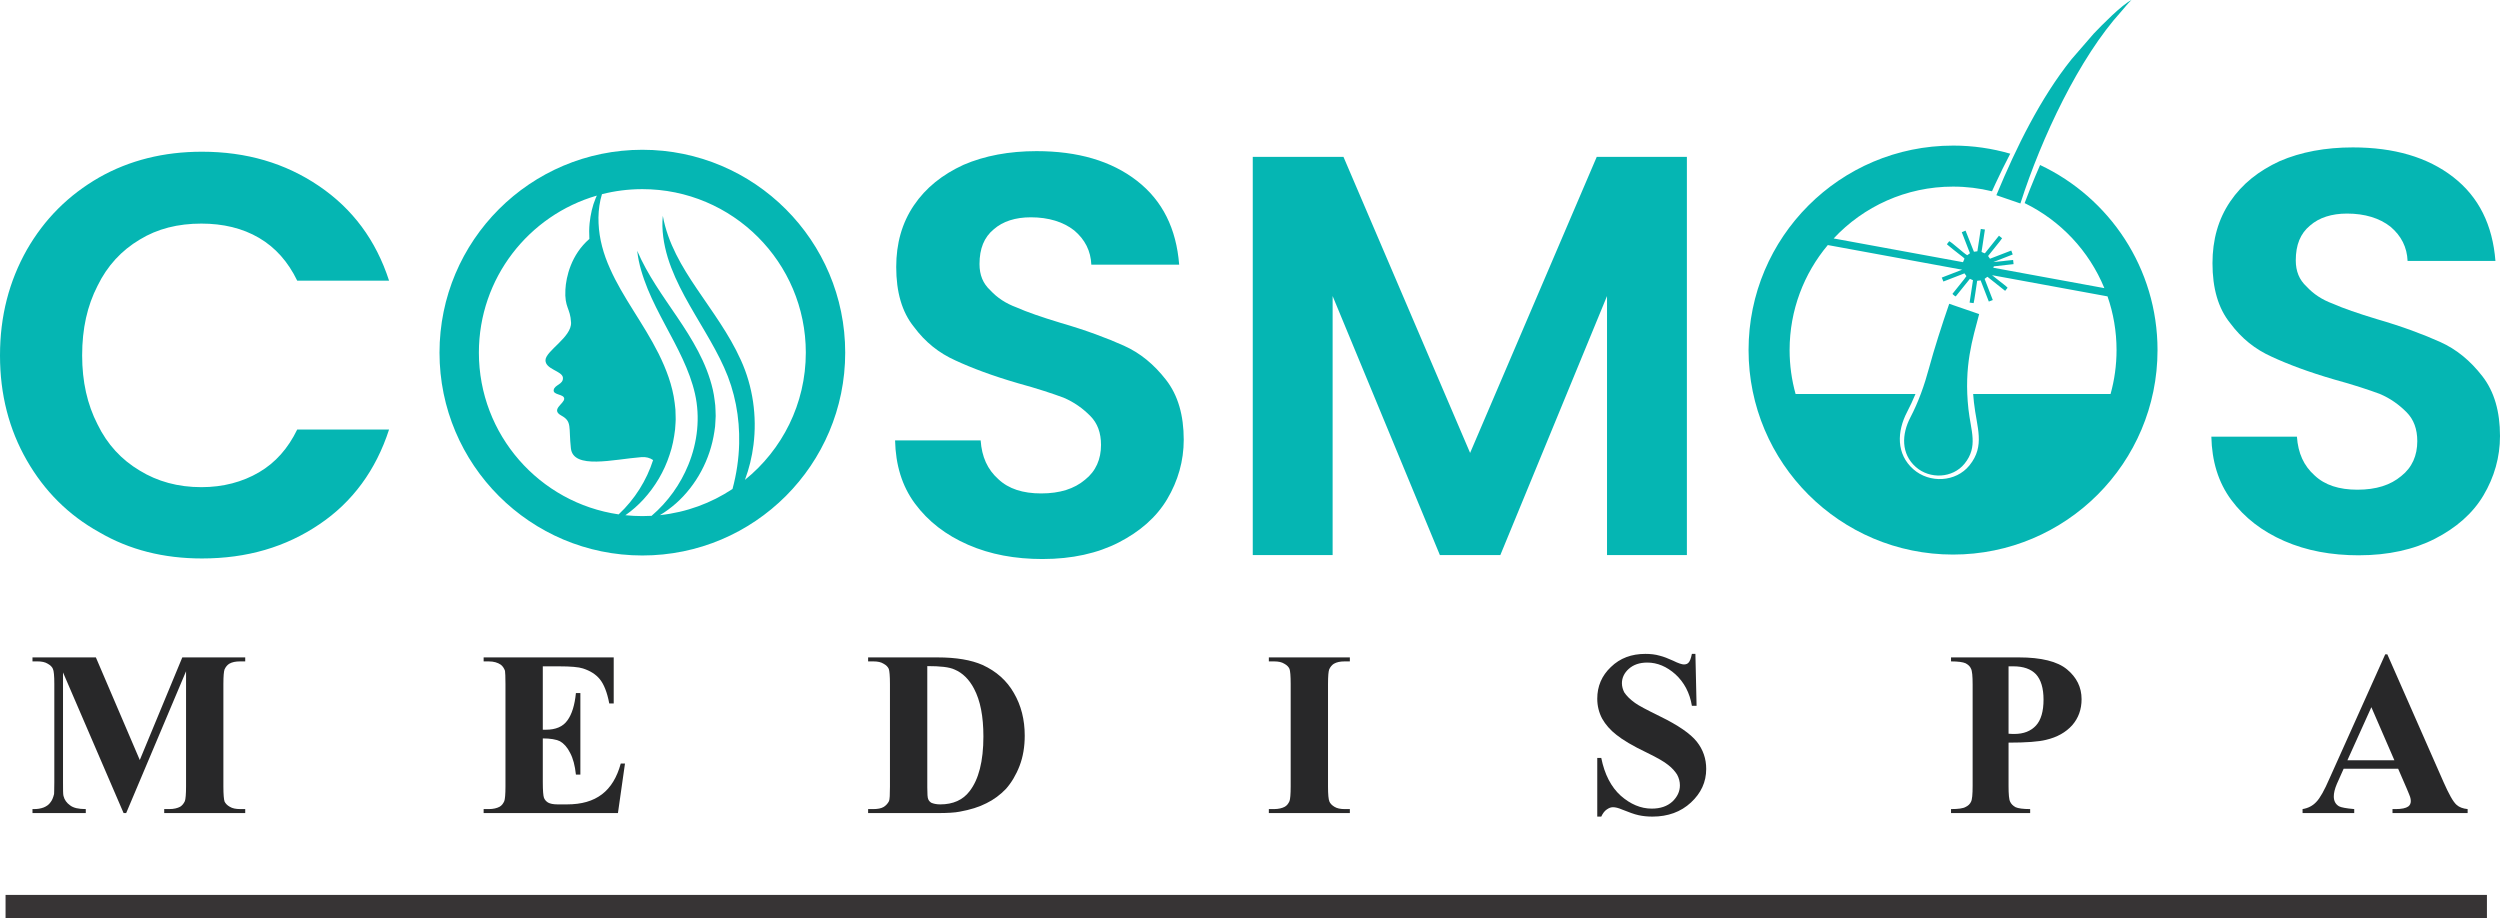
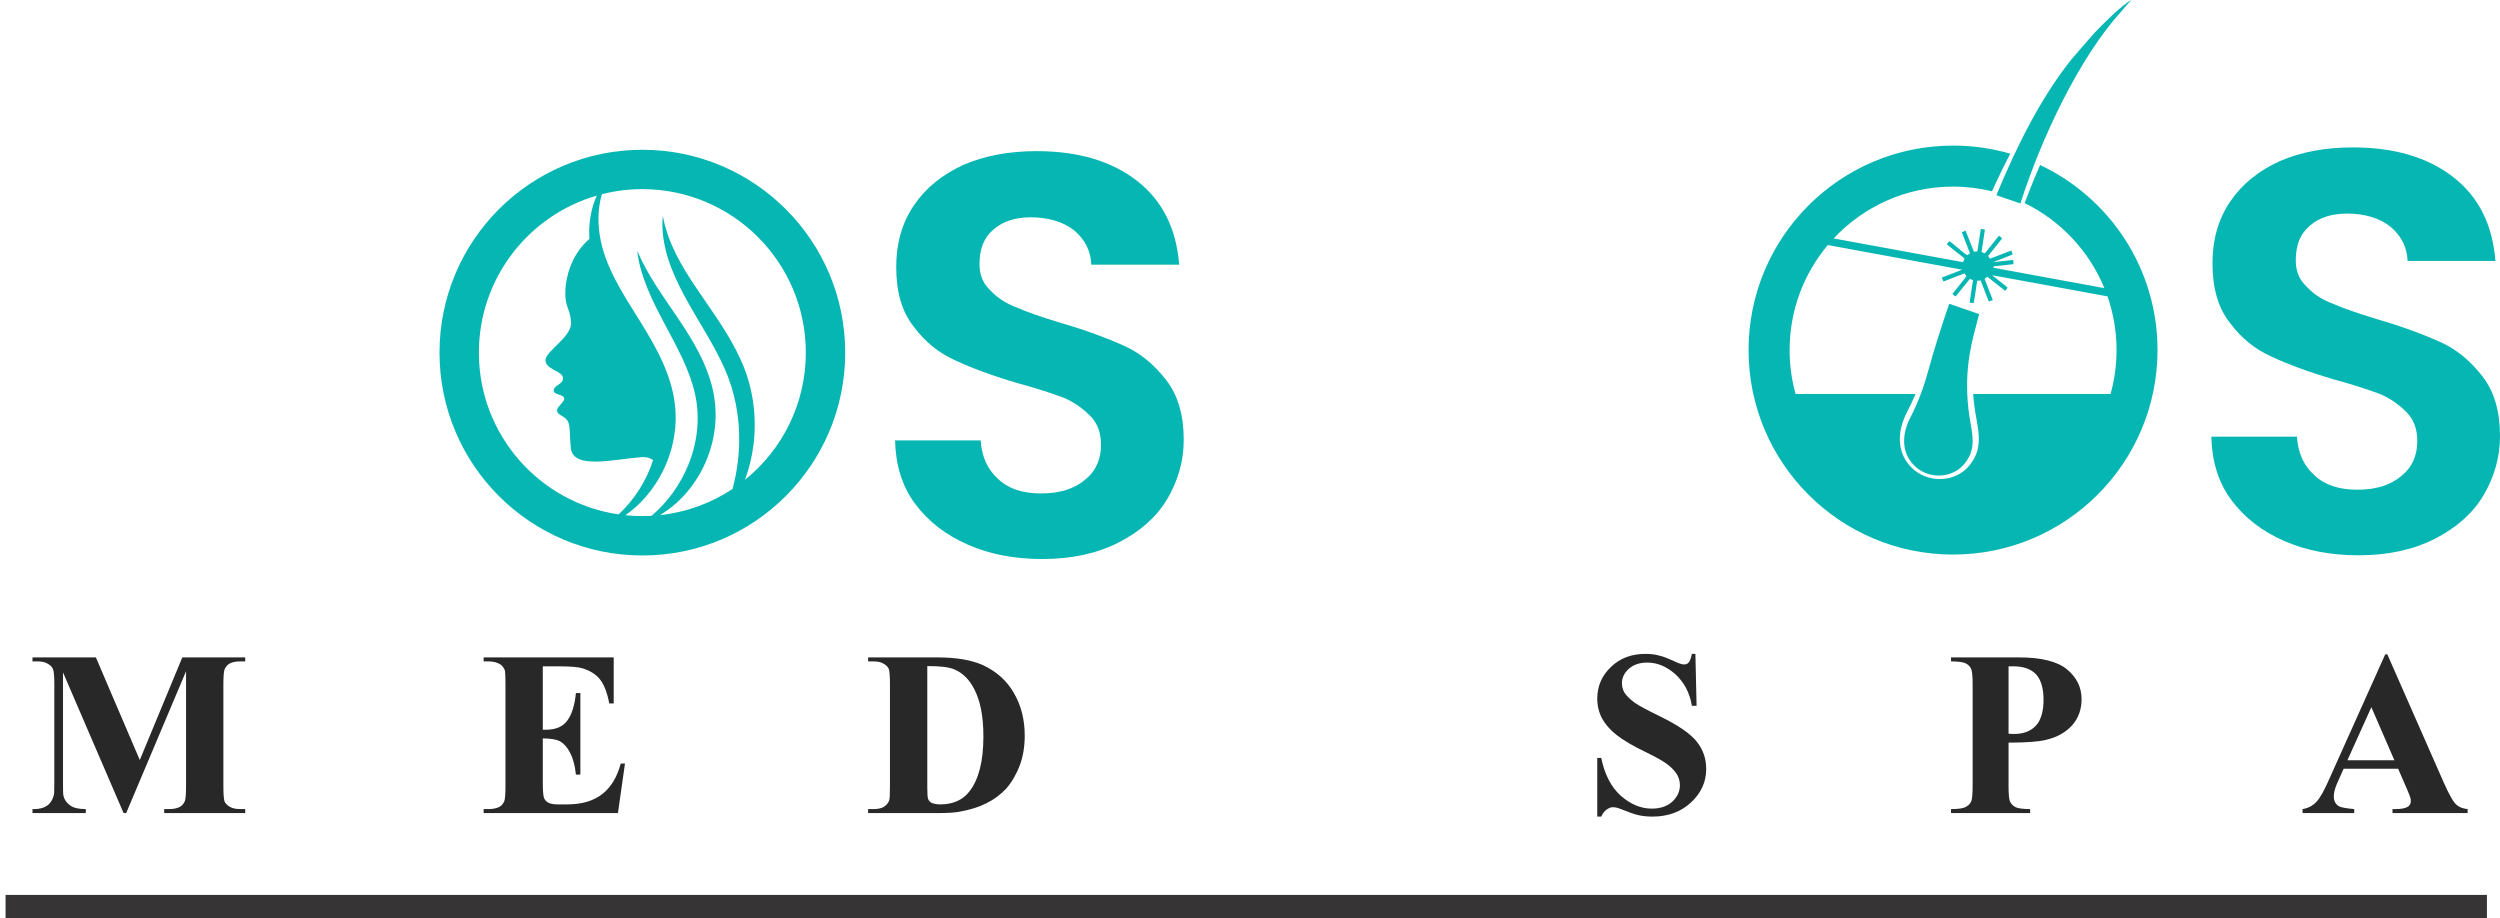
<svg xmlns="http://www.w3.org/2000/svg" xml:space="preserve" width="206.921mm" height="75.989mm" version="1.1" style="shape-rendering:geometricPrecision; text-rendering:geometricPrecision; image-rendering:optimizeQuality; fill-rule:evenodd; clip-rule:evenodd" viewBox="0 0 9858.73 3620.49">
  <defs>
    <style type="text/css">
   
    .fil3 {fill:#373435}
    .fil0 {fill:#05B6B3}
    .fil2 {fill:#282829;fill-rule:nonzero}
    .fil1 {fill:#05B6B3;fill-rule:nonzero}
   
  </style>
  </defs>
  <g id="Layer_x0020_1">
    <g id="_2203785792544">
      <path class="fil0" d="M2533.12 590.64c-441.81,0 -799.94,358.14 -799.94,799.94 0,441.79 358.14,799.94 799.94,799.94 441.81,0 799.94,-358.15 799.94,-799.94 0,-441.81 -358.14,-799.94 -799.94,-799.94zm-3.74 1212.06c-110.06,8.57 -268.88,49.87 -278.09,-34.88 -9.27,-84.77 5.36,-105.51 -37.78,-129.1 -43.13,-23.58 10.93,-46.26 11.43,-65.99 0.44,-19.69 -44.74,-13.79 -41.44,-34.85 3.32,-20.97 38.58,-21.55 36.42,-48.4 -2.21,-26.8 -69.68,-32.67 -68.81,-69.29 0.88,-36.6 103.61,-90.51 100.84,-148.34 -2.9,-57.86 -26.23,-58.07 -22.27,-130.19 2.67,-49.72 22.71,-137.44 94.49,-199.4 -1.23,-20.94 -1.08,-41.88 1.01,-62.7 3.69,-33.74 10.82,-67.05 23.9,-98.09 1.43,-3.41 2.95,-6.82 4.52,-10.15 -268.66,77.75 -465.12,325.56 -465.12,619.27 0,324.28 239.48,592.6 551.18,637.89 63.82,-59.68 110.24,-134.24 135.86,-214.27 -12.47,-8.53 -27.53,-13 -46.13,-11.5zm-155.59 -1036.89c-2.17,7.21 -4.12,14.48 -5.79,21.78 -6.73,30.74 -9.13,62.05 -7.59,93.01 2.7,62.26 19.53,121.91 45.18,178.59 50.39,114 131.26,215.19 191.54,335.33 29.69,59.91 54.9,124.81 63.48,194.33l2.92 26.07c0.48,8.81 0.53,17.49 0.78,26.25 1.08,17.41 -1.17,34.72 -2.12,52.02 -4.19,34.39 -10.54,68.48 -21.97,100.91 -21.18,65.26 -56.87,124.92 -102.18,174.62 -21.65,23.67 -45.82,44.9 -71.87,63.07 22.01,2.26 44.35,3.44 66.98,3.44 12.19,0 24.27,-0.33 36.3,-1.01 65.2,-55.69 113.93,-125.16 144.8,-200.67 36.92,-89.87 47.27,-188.41 26.44,-280.6 -21.04,-93.47 -69.65,-181.95 -118.03,-272.42 -24.06,-45.39 -48.27,-91.74 -68.27,-140.35 -19.53,-48.57 -36,-99.14 -41.56,-151.06 41.17,95.59 100.57,176.77 158.35,262.25 28.93,42.72 57.25,86.78 82.01,133.97 24.71,47.09 45.5,97.73 57.88,151.58 2.99,13.5 5.46,27.13 7.03,41.08l2.58 20.74c0.69,6.9 0.72,13.92 1.01,20.84l0.62 20.9 -1.06 20.75 -1.26 20.72 -2.9 20.61c-8.14,54.6 -25.77,107.39 -51.58,155.35 -25.75,47.94 -59.37,91.3 -99.46,126.89 -19.89,17.47 -41.16,33.28 -63.59,46.7 105,-11.23 202.42,-47.67 286.17,-103.16 15.95,-58.92 24.77,-118.84 26.25,-178.61 2.58,-104.11 -16.76,-207.05 -59.35,-300.55 -42.32,-94.54 -103.24,-183.82 -155.67,-280.79 -26.05,-48.52 -50.11,-99.16 -66.54,-152.72 -16.07,-53.41 -25.08,-109.77 -19.46,-164.48 19.89,108.4 74.68,199.54 134.44,288 59.56,88.7 126.25,176.66 173.2,280.52 47.65,104.23 64.08,222.27 49.93,334.4 -5.92,47.29 -17.22,93.93 -33.7,138.27 146.37,-118.15 240.04,-299.05 240.04,-501.83 0,-356.03 -288.61,-644.65 -644.65,-644.65 -55,0 -108.34,6.93 -159.34,19.87z" />
-       <path class="fil1" d="M-0 1401.43c0,-155.23 36,-292.45 105.73,-416.18 69.73,-121.49 164.21,-215.97 285.7,-285.72 119.23,-67.47 254.2,-101.23 404.93,-101.23 175.48,0 328.45,44.99 461.18,134.98 132.72,89.98 224.96,213.71 276.71,373.43l-362.2 0c-36,-74.24 -85.49,-130.48 -150.72,-168.72 -65.25,-38.24 -141.73,-56.24 -227.22,-56.24 -92.24,0 -173.22,20.24 -242.96,62.99 -71.99,42.75 -128.23,103.49 -166.47,182.21 -40.5,78.74 -60.75,168.73 -60.75,274.47 0,103.48 20.24,193.46 60.75,272.21 38.24,78.74 94.48,139.47 166.47,182.21 69.73,42.74 150.72,65.25 242.96,65.25 85.49,0 161.97,-20.26 227.22,-58.5 65.23,-38.24 114.72,-94.48 150.72,-168.72l362.2 0c-51.75,159.73 -143.99,285.7 -274.46,373.43 -132.72,90 -285.7,134.98 -463.43,134.98 -150.72,0 -285.7,-33.74 -404.93,-103.49 -121.49,-67.47 -215.97,-161.97 -285.7,-283.44 -69.73,-121.49 -105.73,-258.71 -105.73,-413.93z" />
      <path class="fil1" d="M4112.38 2204.55c-110.24,0 -206.98,-18 -294.71,-56.26 -87.73,-38.24 -157.47,-92.22 -209.22,-161.97 -51.73,-69.73 -76.48,-152.96 -78.72,-249.7l337.44 0c4.51,65.25 26.99,114.72 69.73,152.98 40.5,38.24 96.74,56.24 168.74,56.24 74.24,0 130.48,-18 173.22,-54 42.73,-33.74 62.99,-80.99 62.99,-137.23 0,-47.24 -13.49,-85.49 -42.74,-114.74 -29.25,-29.23 -62.99,-53.98 -105.73,-71.98 -42.74,-15.76 -103.48,-36 -177.73,-56.24 -101.23,-29.25 -184.47,-60.74 -247.46,-89.99 -65.23,-29.25 -119.23,-72 -164.21,-132.72 -47.25,-58.5 -69.75,-137.24 -69.75,-236.21 0,-92.24 22.5,-173.22 69.75,-242.98 47.23,-69.73 112.48,-121.47 195.71,-159.73 83.25,-35.98 179.97,-53.98 287.96,-53.98 161.97,0 294.69,38.24 395.93,116.98 101.23,78.72 155.22,188.96 166.46,330.68l-346.43 0c-2.26,-54 -24.75,-98.98 -67.49,-134.98 -42.75,-33.74 -101.25,-51.74 -170.98,-51.74 -60.74,0 -110.24,15.74 -146.23,47.25 -38.24,31.49 -56.24,76.48 -56.24,137.23 0,42.74 13.49,76.48 42.74,103.47 27.01,29.25 60.75,51.75 103.49,67.49 40.48,18 98.98,38.24 173.22,60.74 101.23,29.25 184.47,60.74 249.7,89.99 65.25,29.23 119.23,74.24 166.48,134.96 47.24,60.75 69.73,139.49 69.73,236.23 0,83.23 -22.49,161.97 -65.23,233.95 -42.75,72 -107.99,128.24 -191.22,170.98 -83.23,42.75 -184.47,65.25 -299.19,65.25z" />
-       <polygon class="fil1" points="6652.22,618.55 6652.22,2188.8 6337.27,2188.8 6337.27,1167.46 5916.59,2188.8 5678.12,2188.8 5255.19,1167.46 5255.19,2188.8 4940.25,2188.8 4940.25,618.55 5297.94,618.55 5797.36,1786.11 6296.77,618.55 " />
      <path class="fil0" d="M7701.91 574.12c78.27,0 153.93,11.14 225.48,31.96 -20.24,38.64 -39.47,77.89 -57.76,117.19 -4.81,10.35 -9.56,20.68 -14.24,31.04 -49.19,-12.01 -100.57,-18.44 -153.49,-18.44 -185.82,0 -353.26,78.64 -470.9,204.44l510.13 93.59 0.23 -1.68 0.5 0.04 5.12 -12.42c-3.55,-4.57 -12.35,-10.67 -16.89,-14.29 -14.96,-11.99 -40.17,-31.02 -52.25,-41.91 2.3,-5.51 6.25,-7.72 8.6,-12.45 8.72,2.24 60.29,50.31 71.5,55.29l10.58 -7.77 -32.26 -83.12 14.84 -6.2 33.08 83.35 13.6 -1.82 13.46 -88.14 16.32 2.33 -13.32 88.26c4.15,2.24 9.06,4.59 13.1,5.58l55.55 -69.45 12.4 9.94c-2.42,5.72 -46.53,57.99 -55.25,70.07 1.83,3.44 4.96,6.64 7.54,10.77l83.92 -32.37 5.7 15.59 -76.45 29.89c67.08,-6.04 11.01,-1.68 78.02,-8.21l1.8 16.39 -77.88 8.74c-0.65,1.89 -1.38,3.74 -2.12,5.51l438.01 80.37c-60.1,-146.62 -172.66,-266.16 -314.37,-335.3 13,-34.87 27.04,-70.34 41.97,-105.98 6.18,-14.73 12.51,-29.48 18.97,-44.21 273.67,128.94 463.09,407.24 463.09,729.82 0,445.34 -361.03,806.36 -806.37,806.36 -445.34,0 -806.37,-361.02 -806.37,-806.36 0,-445.36 361.03,-806.39 806.37,-806.39zm-15.17 623.84c-28.49,81.94 -60.7,183.13 -79.06,251.45 -18.81,70.12 -42.08,135.28 -74.01,196.55 -34.81,66.7 -37.39,143.57 21.24,195.55 55.37,49.08 145.51,44.71 192.19,-12.89 54.81,-67.63 24.85,-129.03 15.4,-215.3 -18.71,-170.54 16.85,-277.01 42.28,-374.74l-118.05 -40.63zm-605.93 355.65l472.95 0c-10.12,24.29 -21.14,48.03 -33.26,71.25 -40.13,76.87 -43.11,165.45 24.46,225.38 63.83,56.58 167.72,51.56 221.5,-14.87 63.22,-77.97 28.69,-148.7 17.79,-248.13 -1.25,-11.45 -2.3,-22.66 -3.14,-33.63l541.92 0c15.31,-55.09 23.55,-113.13 23.55,-173.1 0,-74.18 -12.54,-145.42 -35.61,-211.76l-455.34 -83.55c8.66,7.14 17.79,14.06 26.57,20.98 6.41,5.07 31.55,23.93 34.71,28.49l-9.63 12.31 -69.68 -55.37c-3.65,1.85 -7.93,5.21 -11.29,8.21l32.29 83.38 -15.72 6.03 -32.27 -83.41 -13.69 1.48c-2,12.1 -11.8,83.19 -13.99,88.14l-15.84 -2.14 13.34 -88.33 -12.19 -5.44 -55.87 69.35c-3.64,-1.19 -3.66,-1.73 -7.05,-4.51 -2.47,-2.01 -3.64,-2.47 -5.85,-5.58 6.68,-9.27 52.09,-63.53 55.18,-70.01l-7.81 -10.8 -83.08 32.22 -6.41 -15.61 80.33 -31.03 -529.75 -97.2c-94.02,112.02 -150.65,256.45 -150.65,414.14 0,59.97 8.23,118.01 23.55,173.1zm886.67 -751.18l0.74 -2.39c82.5,-257.17 231.62,-573.16 397.19,-755.11 14.38,-15.74 25.1,-31.34 40.26,-44.94 -38.04,18.48 -117.92,100.01 -148.9,132.51l-87.04 100.4c-123.13,153.53 -218.65,348.4 -295.13,532.19l-1.94 4.7 94.83 32.64z" />
      <path class="fil1" d="M9303.08 2189.84c-110.24,0 -206.97,-18 -294.71,-56.26 -87.73,-38.24 -157.47,-92.22 -209.22,-161.97 -51.74,-69.73 -76.48,-152.96 -78.72,-249.7l337.44 0c4.5,65.25 26.99,114.72 69.73,152.98 40.5,38.24 96.74,56.24 168.73,56.24 74.24,0 130.48,-18 173.22,-54 42.73,-33.74 62.99,-80.99 62.99,-137.23 0,-47.25 -13.49,-85.49 -42.75,-114.74 -29.25,-29.23 -62.99,-53.98 -105.73,-71.98 -42.75,-15.76 -103.49,-36 -177.73,-56.24 -101.23,-29.25 -184.48,-60.74 -247.46,-89.99 -65.23,-29.25 -119.22,-72 -164.21,-132.72 -47.25,-58.5 -69.75,-137.24 -69.75,-236.21 0,-92.24 22.5,-173.22 69.75,-242.98 47.23,-69.73 112.48,-121.47 195.71,-159.73 83.25,-35.98 179.97,-53.98 287.96,-53.98 161.97,0 294.69,38.24 395.94,116.98 101.23,78.73 155.22,188.96 166.46,330.69l-346.43 0c-2.26,-54 -24.75,-98.98 -67.49,-134.98 -42.74,-33.74 -101.24,-51.74 -170.98,-51.74 -60.74,0 -110.23,15.74 -146.23,47.25 -38.24,31.49 -56.24,76.48 -56.24,137.22 0,42.75 13.5,76.48 42.75,103.47 27.01,29.25 60.74,51.76 103.49,67.49 40.48,18 98.98,38.24 173.22,60.74 101.23,29.25 184.48,60.74 249.71,89.99 65.25,29.23 119.22,74.24 166.47,134.96 47.25,60.74 69.73,139.49 69.73,236.23 0,83.23 -22.48,161.97 -65.23,233.95 -42.75,72 -108,128.24 -191.22,170.98 -83.23,42.75 -184.47,65.25 -299.2,65.25z" />
      <path class="fil2" d="M128.13 3206.37m423.15 -209.26l167.6 -404.64 248.15 0 0 15.74 -19.44 0c-18.52,0 -32.41,2.78 -43.52,9.26 -7.41,4.63 -13.89,12.04 -18.52,22.22 -2.78,7.41 -4.63,25.92 -4.63,57.41l0 404.63c0,31.48 1.85,50.93 4.63,59.26 3.71,7.41 10.19,14.82 20.37,20.37 10.19,6.48 24.08,9.26 41.67,9.26l19.44 0 0 15.74 -319.45 0 0 -15.74 20.37 0c17.6,0 32.41,-3.7 42.59,-9.26 7.41,-4.63 13.89,-12.04 18.52,-22.22 2.78,-7.41 4.63,-26.85 4.63,-57.41l0 -454.63 -236.11 559.27 -10.19 0 -238.89 -554.64 0 431.49c0,30.55 0,49.07 1.85,55.55 3.7,15.74 12.96,27.78 25.93,37.04 12.96,10.18 33.33,14.81 62.03,14.81l0 15.74 -210.19 0 0 -15.74 6.48 0c12.96,0 25.93,-1.85 37.96,-6.48 11.11,-4.63 20.37,-11.11 25.93,-19.44 6.48,-7.41 11.11,-18.52 14.81,-33.34 0,-2.78 0.93,-18.52 0.93,-46.3l0 -387.97c0,-31.48 -1.85,-51.85 -5.56,-59.26 -2.78,-7.41 -10.19,-14.81 -20.37,-20.37 -10.19,-6.48 -24.08,-9.26 -40.74,-9.26l-19.44 0 0 -15.74 250 0 173.15 404.64z" />
      <path class="fil2" d="M1907.18 3206.37m233.34 -578.71l0 250.01 12.04 0c38.89,0 67.59,-12.04 85.19,-37.04 17.59,-24.08 28.7,-60.19 33.33,-107.41l17.6 0 0 321.3 -17.6 0c-3.7,-35.19 -11.11,-63.89 -23.15,-86.11 -11.12,-22.22 -25,-37.03 -39.82,-45.37 -15.74,-7.4 -37.96,-11.11 -67.59,-11.11l0 172.23c0,34.26 1.85,54.63 4.63,62.04 2.78,7.41 8.33,13.89 15.74,18.52 8.34,4.63 20.37,7.4 37.96,7.4l37.04 0c57.41,0 102.78,-12.96 137.97,-39.81 34.26,-25.93 59.26,-66.67 74.07,-121.3l16.67 0 -27.78 195.37 -529.64 0 0 -15.74 20.37 0c17.6,0 32.41,-3.7 42.59,-9.26 8.33,-4.63 13.89,-12.04 18.52,-22.22 2.78,-7.41 4.63,-26.85 4.63,-57.41l0 -404.63c0,-27.78 -0.93,-45.37 -1.85,-51.85 -3.7,-10.19 -9.26,-18.52 -16.67,-24.08 -12.04,-8.33 -27.78,-12.96 -47.23,-12.96l-20.37 0 0 -15.74 512.97 0 0 181.48 -17.59 0c-8.33,-44.44 -21.3,-75.93 -37.04,-95.37 -15.74,-19.44 -37.96,-33.33 -66.67,-42.59 -16.67,-5.56 -48.15,-8.33 -94.44,-8.33l-63.89 0z" />
      <path class="fil2" d="M3423.41 3206.37m0 0l0 -15.74 20.37 0c17.59,0 31.48,-2.78 40.74,-8.33 9.26,-5.56 16.67,-13.89 21.3,-23.15 2.78,-6.48 3.7,-25.93 3.7,-57.41l0 -404.63c0,-31.48 -1.85,-51.85 -4.63,-59.26 -3.71,-8.33 -10.19,-14.81 -20.37,-20.37 -10.19,-6.48 -23.15,-9.26 -40.74,-9.26l-20.37 0 0 -15.74 274.08 0c74.07,0 132.41,10.19 176.85,29.63 54.63,25 96.3,62.04 124.08,111.11 28.7,49.07 42.59,105.56 42.59,167.6 0,43.52 -6.48,83.34 -20.37,119.45 -13.89,36.11 -32.41,66.67 -53.71,90.74 -22.22,23.15 -48.15,42.59 -76.85,56.48 -28.71,14.81 -63.89,25.92 -105.56,33.33 -18.52,3.7 -47.23,5.56 -87.04,5.56l-274.08 0zm233.34 -579.64l0 478.71c0,25 0.92,40.74 3.7,46.3 2.78,6.48 6.48,10.19 12.04,13.89 8.33,3.7 20.37,6.48 35.19,6.48 50.93,0 89.82,-17.59 115.74,-51.85 36.11,-46.3 54.63,-118.52 54.63,-215.74 0,-79.63 -12.04,-141.67 -37.03,-188.89 -19.45,-37.04 -45.37,-62.04 -75.93,-75 -21.3,-10.19 -57.41,-13.89 -108.34,-13.89z" />
-       <path class="fil2" d="M5003.68 3206.37m319.45 -15.74l0 15.74 -319.45 0 0 -15.74 20.37 0c17.6,0 32.41,-3.7 42.59,-9.26 8.33,-4.63 13.89,-12.04 18.52,-22.22 2.78,-7.41 4.63,-26.85 4.63,-57.41l0 -404.63c0,-31.48 -1.85,-51.85 -4.63,-59.26 -3.7,-8.33 -10.19,-14.81 -20.37,-20.37 -10.18,-6.48 -23.15,-9.26 -40.74,-9.26l-20.37 0 0 -15.74 319.45 0 0 15.74 -20.37 0c-17.59,0 -31.48,2.78 -42.59,9.26 -7.4,4.63 -13.89,12.04 -18.51,22.22 -2.78,7.41 -4.63,25.92 -4.63,57.41l0 404.63c0,31.48 1.85,50.93 5.56,59.26 2.78,7.41 10.19,14.82 19.44,20.37 10.19,6.48 24.08,9.26 40.74,9.26l20.37 0z" />
      <path class="fil2" d="M6298.77 3206.37m387.04 -627.79l4.63 204.64 -18.52 0c-8.33,-50.93 -30.55,-92.59 -64.81,-124.08 -34.26,-30.55 -71.3,-46.3 -111.11,-46.3 -30.56,0 -54.63,8.33 -73.15,25 -17.6,15.74 -26.85,35.19 -26.85,56.48 0,12.96 3.7,25 9.26,36.11 9.26,13.89 23.15,27.78 42.59,41.67 13.89,10.18 47.22,27.78 98.15,52.78 72.23,35.19 120.37,68.52 145.37,100 25,31.48 37.03,67.59 37.03,107.41 0,51.85 -20.37,95.37 -60.19,132.41 -39.82,37.03 -90.74,55.55 -151.85,55.55 -19.44,0 -37.96,-1.85 -54.63,-5.56 -17.6,-3.7 -38.89,-12.04 -64.82,-22.22 -14.81,-6.48 -26.85,-9.26 -36.11,-9.26 -8.33,0 -15.74,2.78 -25,9.26 -8.33,5.56 -15.74,15.74 -21.29,27.78l-15.74 0 0 -231.48 15.74 0c12.96,64.82 38.89,114.81 76.85,149.08 37.96,33.33 78.7,50.93 122.22,50.93 34.26,0 61.11,-9.26 81.48,-27.78 19.44,-18.52 29.63,-39.81 29.63,-63.89 0,-14.82 -3.7,-28.71 -11.11,-42.59 -8.33,-12.96 -19.44,-25.93 -35.19,-37.96 -15.74,-12.96 -43.52,-28.71 -83.34,-48.15 -56.48,-26.85 -96.3,-50.93 -120.37,-70.37 -24.08,-18.52 -43.52,-40.74 -56.48,-63.89 -12.96,-24.08 -19.44,-50.93 -19.44,-78.7 0,-49.08 17.59,-90.74 53.71,-125.01 36.11,-35.19 81.48,-51.85 136.11,-51.85 19.44,0 38.89,1.85 57.41,7.41 14.81,3.7 31.48,10.19 51.85,19.44 20.37,10.19 35.19,14.82 42.59,14.82 8.33,0 14.81,-2.78 18.52,-7.41 4.63,-4.63 9.26,-15.74 12.96,-34.26l13.89 0z" />
      <path class="fil2" d="M7693.86 3206.37m226.85 -277.78l0 170.37c0,33.34 1.85,54.63 6.48,62.97 3.7,8.33 11.11,15.74 21.3,21.29 10.18,4.63 29.63,7.41 57.41,7.41l0 15.74 -312.04 0 0 -15.74c28.7,0 48.15,-2.78 57.41,-8.33 10.18,-4.63 17.59,-12.04 21.3,-20.37 4.63,-8.33 6.48,-29.63 6.48,-62.97l0 -399.08c0,-33.33 -1.85,-54.63 -6.48,-62.96 -3.71,-9.26 -11.12,-15.74 -21.3,-21.3 -10.19,-4.63 -29.63,-7.41 -57.41,-7.41l0 -15.74 267.59 0c87.97,0 151.85,15.74 189.82,47.23 37.96,31.48 57.41,70.37 57.41,117.59 0,39.82 -12.04,74.08 -37.04,102.78 -25,27.78 -59.26,47.23 -102.78,57.41 -28.71,7.41 -78.7,11.11 -148.15,11.11zm0 -300.93l0 265.74c10.19,0.93 17.6,0.93 23.15,0.93 36.11,0 64.82,-11.11 85.18,-33.33 19.44,-21.3 29.63,-55.56 29.63,-101.86 0,-45.37 -10.19,-78.7 -29.63,-100 -20.37,-21.3 -50,-31.48 -89.82,-31.48l-18.52 0z" />
      <path class="fil2" d="M9080.15 3206.37m376.86 -175l-214.82 0 -26.85 60.19c-8.33,19.44 -12.04,36.11 -12.04,49.07 0,17.59 6.48,30.55 20.37,38.89 8.33,4.63 28.7,8.33 60.19,11.11l0 15.74 -203.71 0 0 -15.74c22.22,-3.7 39.81,-12.96 53.71,-27.78 14.81,-14.82 32.41,-46.3 52.78,-93.52l219.45 -488.89 8.33 0 221.3 502.79c21.3,48.15 37.96,78.7 51.85,90.74 10.19,9.26 25,14.82 43.52,16.67l0 15.74 -296.3 0 0 -15.74 12.04 0c24.08,0 40.74,-3.7 50,-10.19 6.48,-4.63 10.18,-12.04 10.18,-21.29 0,-5.56 -0.92,-11.12 -2.78,-16.67 -0.92,-2.78 -5.56,-14.81 -13.89,-34.26l-33.33 -76.86zm-14.82 -33.33l-90.74 -209.26 -94.45 209.26 185.19 0z" />
      <polygon class="fil3" points="21.9,3529.08 9807.2,3529.08 9807.2,3620.49 21.9,3620.49 " />
    </g>
  </g>
</svg>